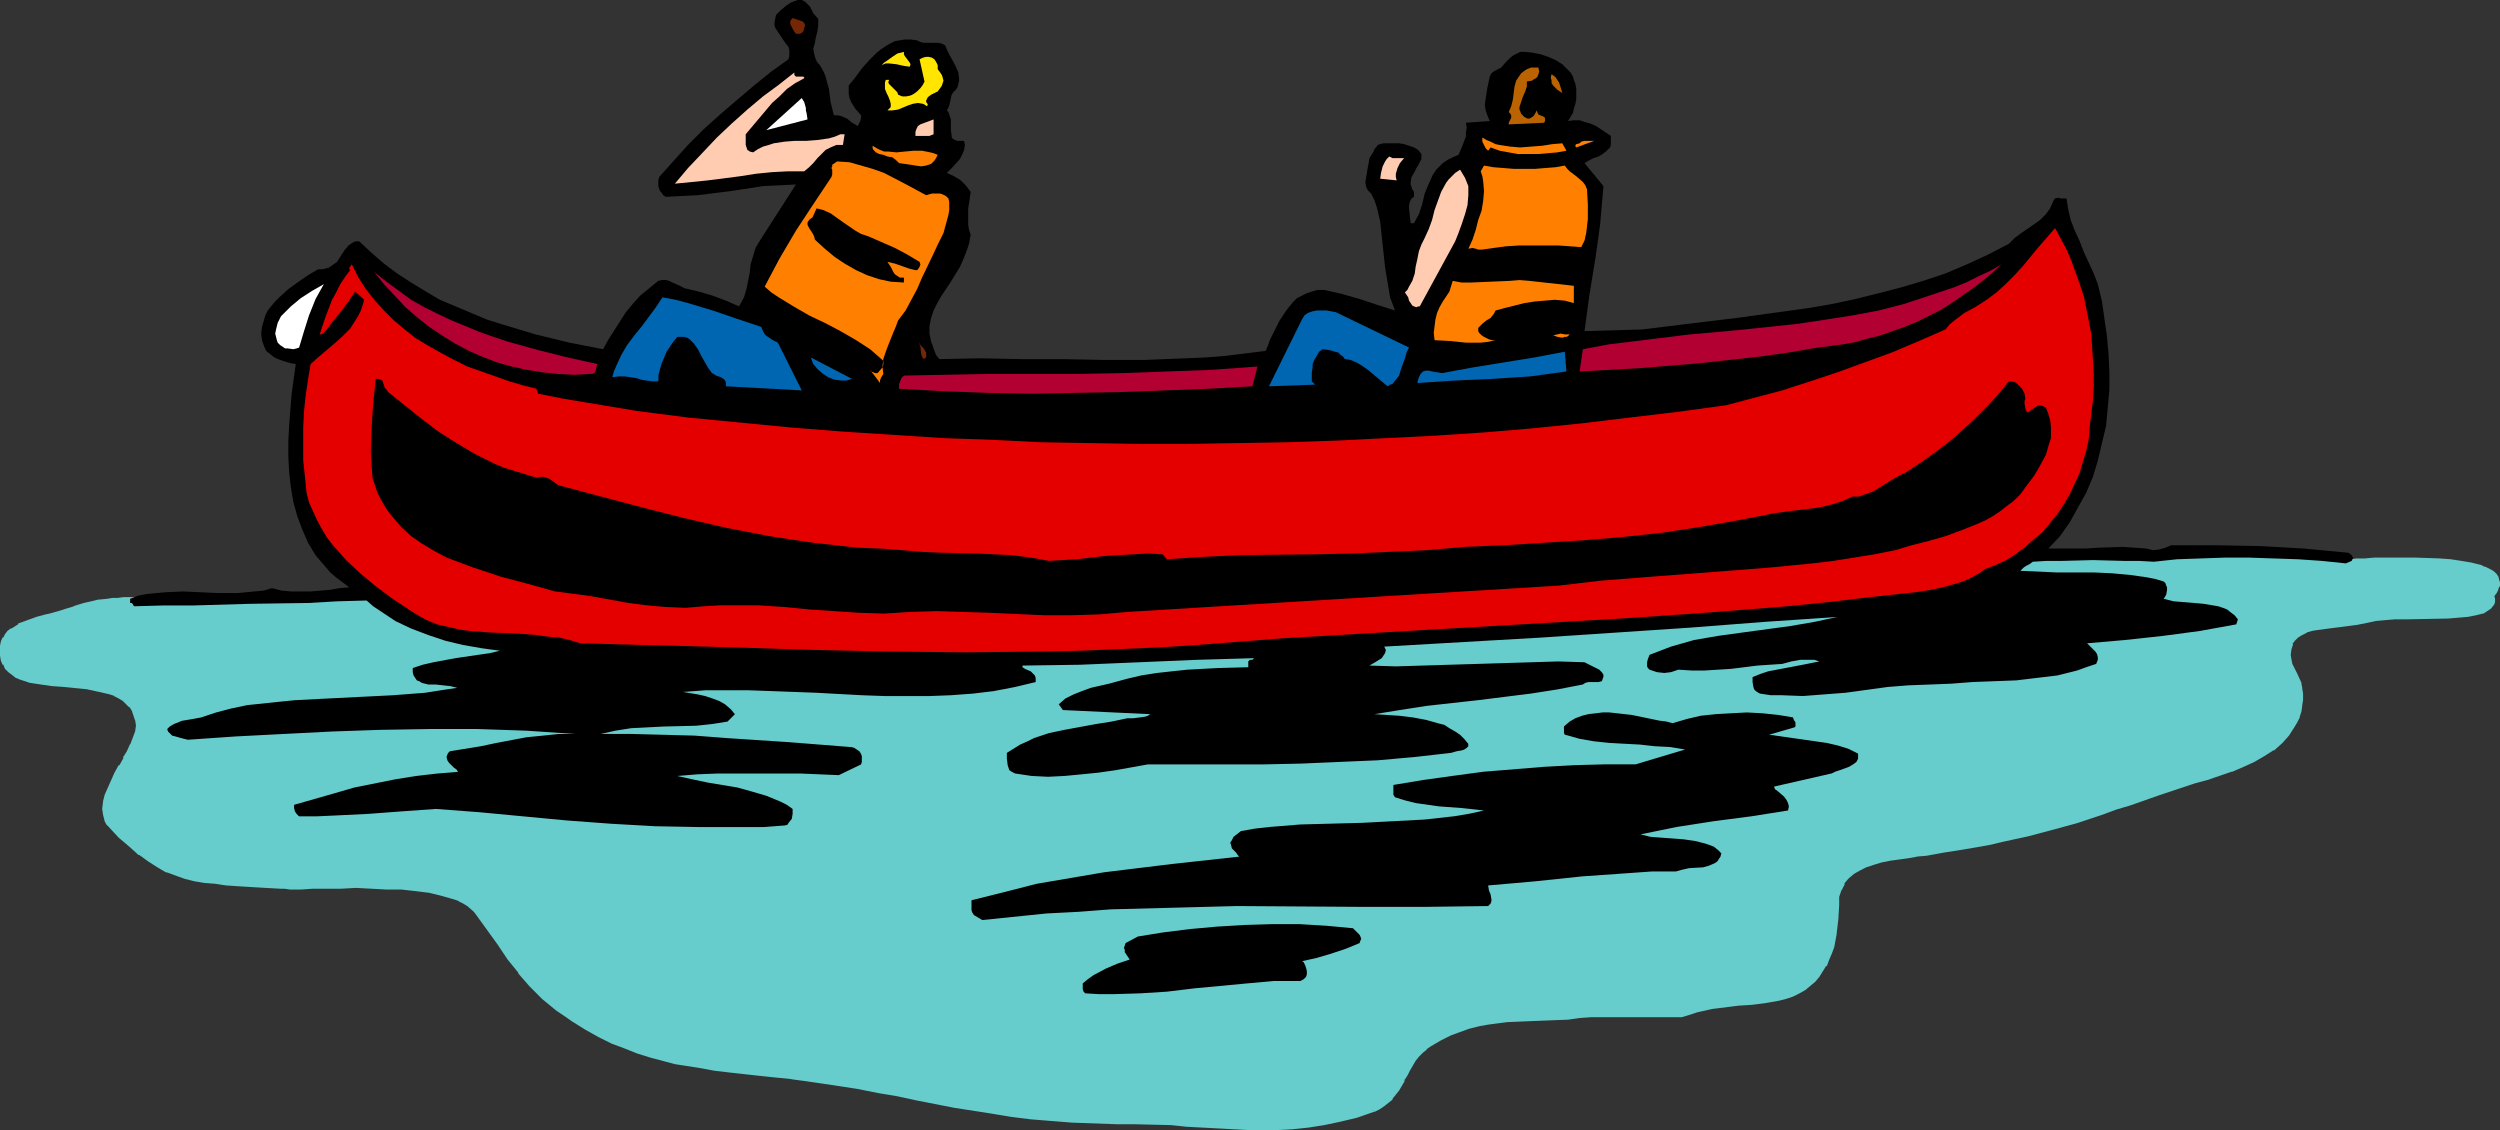
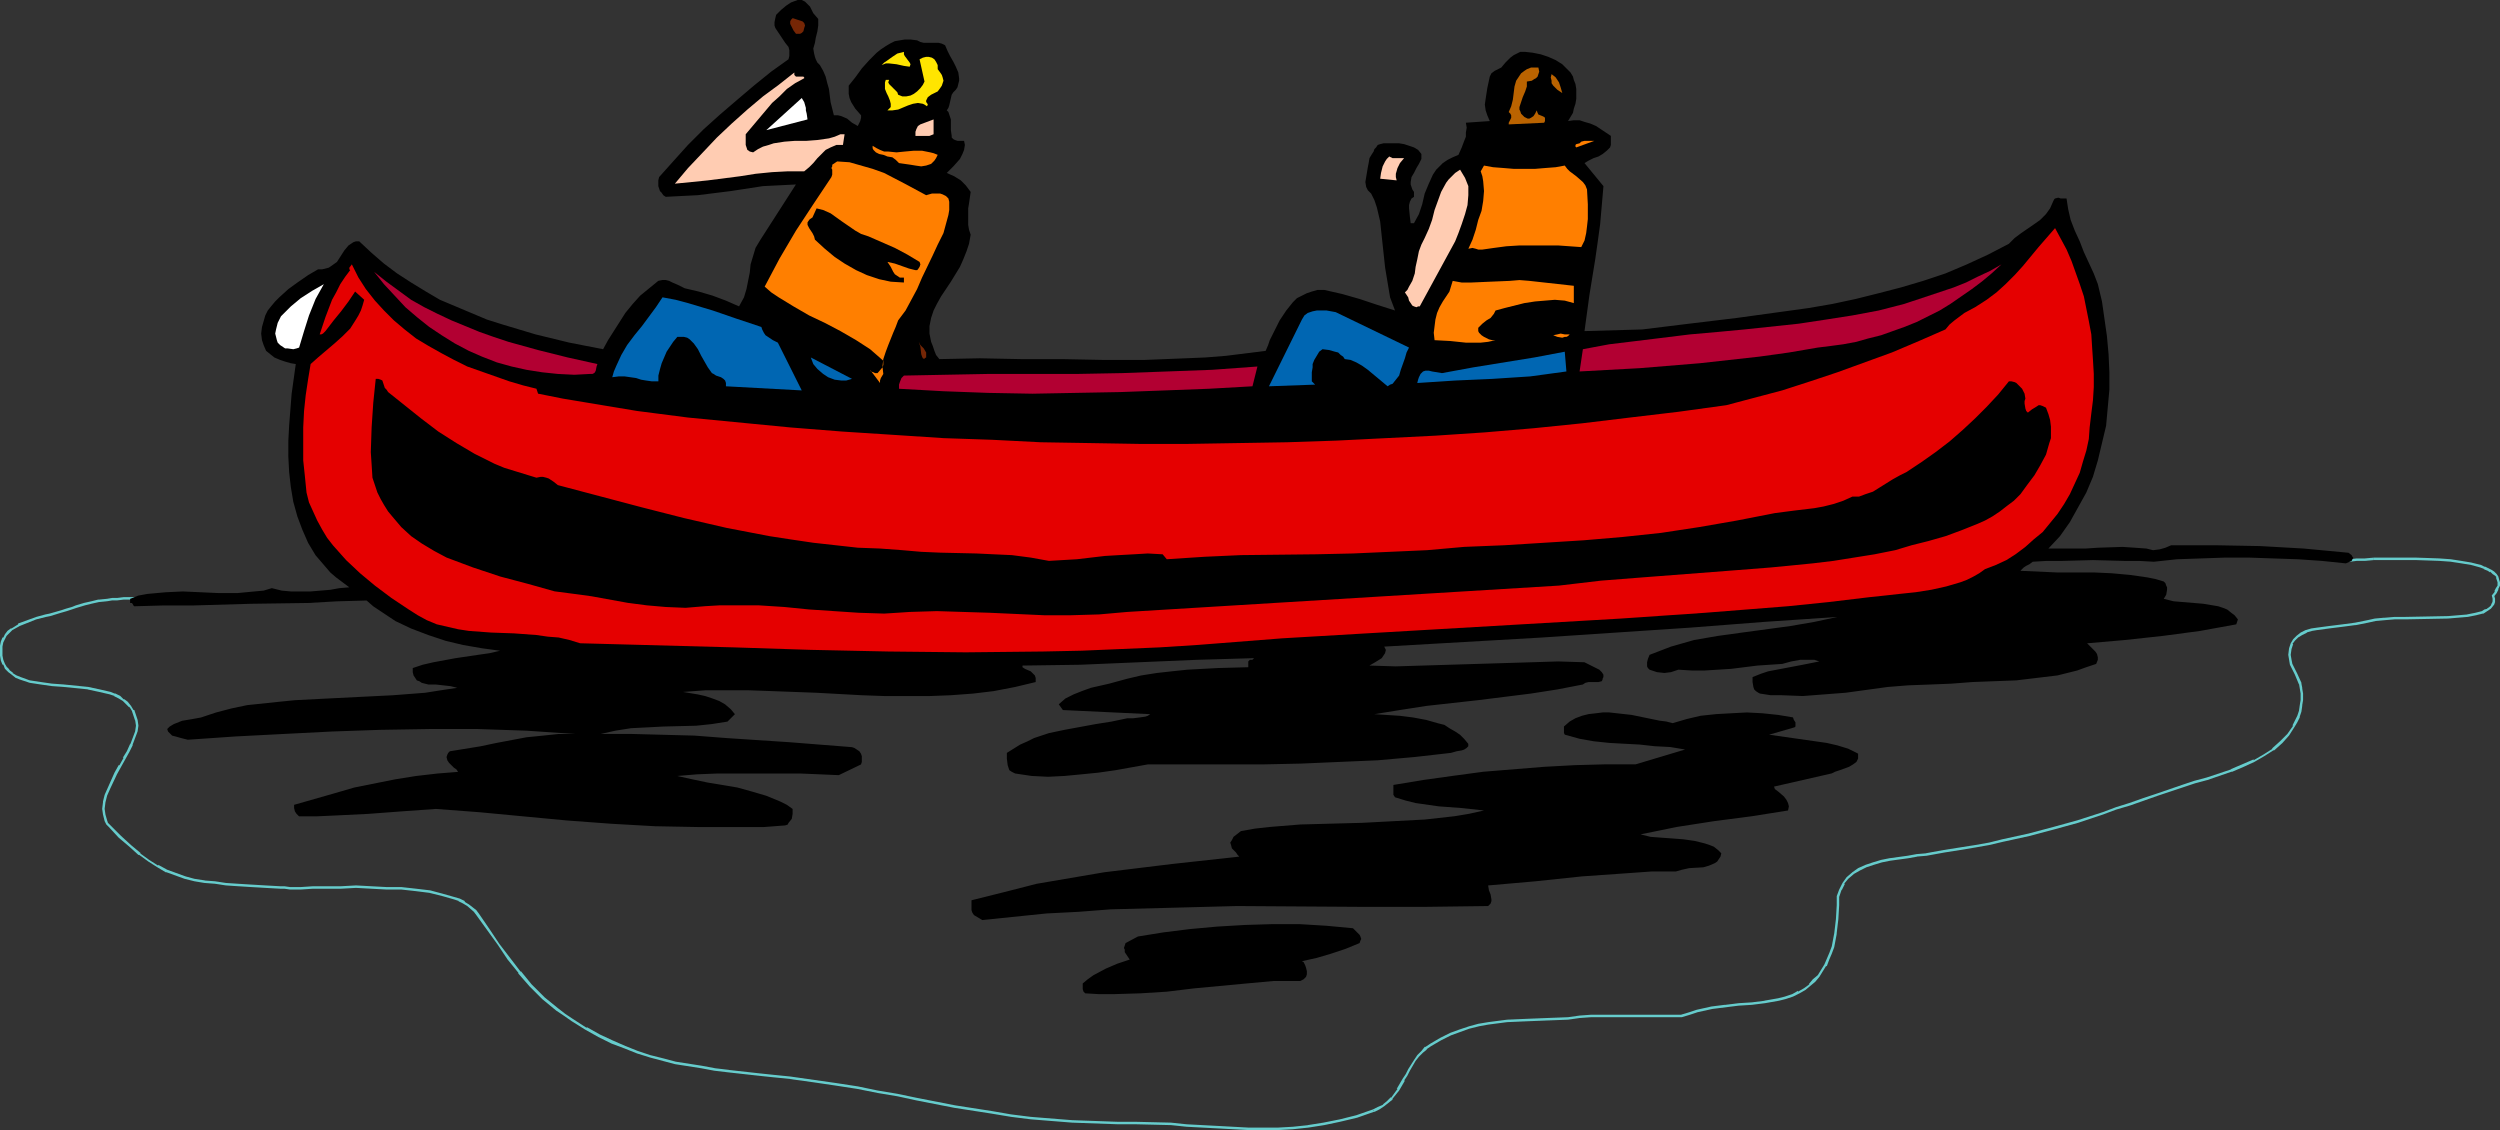
<svg xmlns="http://www.w3.org/2000/svg" xmlns:ns1="http://sodipodi.sourceforge.net/DTD/sodipodi-0.dtd" xmlns:ns2="http://www.inkscape.org/namespaces/inkscape" version="1.0" width="129.724mm" height="58.637mm" id="svg37" ns1:docname="Canoeing 14.wmf">
  <rect width="100%" height="100%" fill="#333333" stroke="none" />
  <ns1:namedview id="namedview37" pagecolor="#ffffff" bordercolor="#000000" borderopacity="0.25" ns2:showpageshadow="2" ns2:pageopacity="0.0" ns2:pagecheckerboard="0" ns2:deskcolor="#d1d1d1" ns2:document-units="mm" />
  <defs id="defs1">
    <pattern id="WMFhbasepattern" patternUnits="userSpaceOnUse" width="6" height="6" x="0" y="0" />
  </defs>
-   <path style="fill:#66cccc;fill-opacity:1;fill-rule:evenodd;stroke:none" d="m 465.569,109.68 h -1.778 l -1.616,0.162 h -1.293 -1.131 l -1.131,-0.162 h -0.97 l -1.778,-0.162 -1.939,-0.485 -1.131,-0.162 -1.293,-0.162 -1.293,-0.162 -1.616,-0.162 -1.939,-0.162 -2.101,-0.162 v -0.162 l -93.889,2.261 -1.293,-0.485 -1.131,-0.323 -2.424,-0.646 -2.262,-0.323 -2.262,-0.162 -2.262,-0.162 -2.424,-0.162 -2.424,-0.162 -1.454,-0.162 -1.293,-0.162 h -21.008 l -3.394,0.485 -3.232,0.323 -3.07,0.485 -2.909,0.162 -5.656,0.485 -10.989,0.646 -5.656,0.485 -2.909,0.323 -3.07,0.485 -3.232,0.323 -3.394,0.646 h -23.432 l -49.126,4.038 h -21.008 l -4.848,1.615 h -61.246 l -11.312,-1.777 -22.139,1.131 -5.171,-0.323 -5.494,-0.162 H 53.49 47.834 l -11.312,0.485 -5.656,0.162 h -5.333 -1.293 -1.293 l -0.97,0.162 h -0.97 l -1.616,0.162 -1.454,0.323 -1.454,0.485 -1.454,0.485 -0.97,0.162 -0.97,0.485 -1.131,0.162 -1.293,0.485 -0.808,0.162 -0.97,0.162 -1.778,0.485 -1.778,0.646 -1.616,0.808 -1.454,0.808 -0.485,0.485 -0.646,0.646 -0.323,0.646 -0.323,0.646 -0.323,0.808 v 0.969 0.969 l 0.323,0.969 0.323,0.808 0.485,0.646 0.485,0.646 0.646,0.485 0.646,0.485 0.97,0.323 1.778,0.646 2.101,0.485 2.262,0.162 2.262,0.323 4.848,0.485 2.101,0.323 2.101,0.646 0.97,0.323 0.97,0.485 0.808,0.485 0.646,0.485 0.646,0.808 0.485,0.808 0.485,0.808 0.323,0.969 v 1.131 l -0.162,1.131 -0.323,1.292 -0.485,1.292 -0.808,1.292 -0.646,1.454 -0.808,1.454 -0.808,1.454 -1.454,2.746 -0.485,1.454 -0.485,1.454 v 1.292 1.131 l 0.323,1.131 0.323,0.646 0.485,0.485 2.101,2.1 1.939,1.777 1.778,1.615 1.778,1.292 1.778,1.131 1.778,0.969 1.778,0.646 1.939,0.485 1.778,0.485 1.939,0.323 2.101,0.323 2.101,0.162 2.424,0.162 2.586,0.162 2.747,0.323 2.909,0.162 h 0.808 1.131 2.101 2.424 l 2.586,-0.162 h 2.909 2.909 l 5.979,0.162 2.909,0.162 2.909,0.323 2.747,0.323 2.424,0.485 2.262,0.808 0.97,0.323 0.97,0.485 0.808,0.485 1.454,1.131 0.485,0.646 2.101,3.069 1.939,2.746 2.101,2.908 2.101,2.746 2.101,2.584 2.424,2.423 2.747,2.1 1.454,1.131 1.454,0.969 2.747,1.777 2.586,1.292 2.586,1.292 2.424,1.131 2.586,0.969 2.424,0.646 2.424,0.808 2.586,0.485 5.01,0.969 2.747,0.323 2.586,0.323 2.909,0.323 2.909,0.323 3.07,0.323 3.232,0.323 4.525,0.646 4.363,0.646 4.202,0.808 4.04,0.646 3.878,0.808 3.878,0.646 7.272,1.454 7.272,1.292 3.878,0.485 3.878,0.485 4.04,0.485 4.04,0.323 4.525,0.162 h 4.525 3.555 l 3.394,0.162 3.394,0.162 3.07,0.162 6.141,0.485 5.979,0.323 h 2.909 l 2.909,-0.162 2.909,-0.162 3.07,-0.323 3.07,-0.323 3.07,-0.808 3.232,-0.808 3.394,-1.131 0.97,-0.323 0.97,-0.646 0.808,-0.646 0.808,-0.808 1.293,-1.615 0.97,-1.938 0.646,-0.969 0.485,-0.969 1.131,-1.938 0.646,-0.808 0.808,-0.808 0.808,-0.646 0.808,-0.808 1.939,-0.969 1.939,-0.969 1.939,-0.808 1.778,-0.485 1.778,-0.646 1.939,-0.162 3.717,-0.485 3.717,-0.323 h 4.04 l 4.202,-0.323 2.262,-0.162 2.262,-0.323 h 17.776 l 1.454,-0.485 1.454,-0.485 1.616,-0.323 1.293,-0.162 2.747,-0.485 2.586,-0.162 2.586,-0.162 2.586,-0.323 2.586,-0.485 1.454,-0.485 1.293,-0.485 1.293,-0.485 1.131,-0.646 0.97,-0.808 0.97,-0.808 0.808,-0.969 1.293,-2.1 0.646,-1.131 0.323,-1.292 0.485,-1.292 0.485,-2.584 0.323,-2.746 0.162,-2.746 0.162,-1.615 0.323,-1.454 0.646,-1.292 0.808,-0.969 1.131,-0.969 1.131,-0.646 1.293,-0.646 1.454,-0.485 1.616,-0.485 1.778,-0.323 3.394,-0.646 1.778,-0.162 1.939,-0.323 3.555,-0.485 3.07,-0.485 2.909,-0.646 2.747,-0.485 2.747,-0.485 5.01,-1.292 4.848,-1.292 4.848,-1.292 4.848,-1.615 2.586,-0.808 2.586,-0.969 2.747,-0.969 2.909,-0.969 4.848,-1.615 2.424,-0.646 2.424,-0.808 4.686,-1.615 2.262,-0.969 2.101,-0.808 1.939,-1.131 1.778,-1.131 1.616,-1.454 1.454,-1.454 1.131,-1.615 0.485,-0.969 0.323,-0.969 0.323,-1.131 0.162,-1.131 0.162,-0.969 v -1.292 -0.969 l -0.323,-0.969 -0.808,-1.938 -0.808,-1.777 -0.323,-0.969 v -0.969 -1.131 l 0.323,-0.969 0.485,-0.808 0.646,-0.646 0.808,-0.646 0.97,-0.323 0.97,-0.323 1.131,-0.323 2.424,-0.323 2.586,-0.162 2.424,-0.323 2.424,-0.485 1.616,-0.323 1.778,-0.323 1.939,-0.162 h 2.101 4.202 l 4.202,-0.162 h 1.939 l 1.939,-0.323 1.454,-0.162 1.454,-0.485 0.485,-0.162 0.485,-0.323 0.485,-0.323 0.323,-0.323 0.162,-0.485 0.162,-0.485 v -0.485 -0.646 l 0.485,-0.646 0.323,-0.646 0.162,-0.646 v -0.646 -0.485 l -0.162,-0.485 -0.323,-0.485 -0.485,-0.485 -0.485,-0.323 -0.646,-0.323 -0.646,-0.323 -0.808,-0.323 -1.778,-0.323 -1.939,-0.485 -2.101,-0.162 -2.262,-0.162 -4.686,-0.162 z" id="path1" />
  <path style="fill:#66cccc;fill-opacity:1;fill-rule:evenodd;stroke:none" d="m 465.569,109.357 -1.778,0.162 h -1.616 l -1.293,0.162 -1.131,-0.162 h -1.131 -0.97 0.162 l -1.939,-0.323 -1.939,-0.323 -1.131,-0.162 -1.131,-0.323 -1.454,-0.162 v 0 l -1.616,-0.162 -1.939,-0.162 -2.101,-0.162 0.323,0.323 -0.162,-0.323 -94.051,2.261 h 0.162 l -1.293,-0.485 -1.293,-0.323 -2.262,-0.646 -2.262,-0.323 h -0.162 l -2.262,-0.323 h -2.262 l -2.424,-0.162 -2.424,-0.162 v 0 l -1.293,-0.162 -1.454,-0.323 h -21.008 l -3.394,0.485 v 0 l -3.232,0.485 -3.07,0.323 -2.909,0.323 -5.656,0.323 -10.989,0.808 -5.656,0.323 -2.909,0.323 v 0 l -3.07,0.485 -3.394,0.485 -3.394,0.485 h 0.162 -23.432 l -49.126,4.038 h -21.008 l -4.848,1.615 v 0 h -61.246 0.162 l -11.474,-1.777 -22.139,1.131 -5.171,-0.323 -5.494,-0.162 -11.312,0.162 -11.312,0.323 -5.656,0.162 h -5.333 -1.293 l -1.293,0.162 h -0.97 l -0.97,0.162 -1.616,0.162 h -0.162 l -1.293,0.323 -1.454,0.323 -1.616,0.485 -0.808,0.323 -1.131,0.323 -0.97,0.323 -2.262,0.646 -0.808,0.162 -1.778,0.485 -1.778,0.646 v 0 l -1.778,0.646 v 0.162 l -1.293,0.808 H 2.101 l -0.646,0.485 -0.485,0.646 -0.323,0.646 H 0.485 L 0.162,125.833 0,126.64 v 0 0.969 0.969 0 l 0.162,0.969 0.323,0.808 h 0.162 l 0.323,0.808 0.646,0.646 0.646,0.485 v 0 l 0.808,0.646 0.808,0.323 v 0 l 1.939,0.646 2.101,0.323 2.262,0.323 v 0 l 2.262,0.162 4.848,0.485 h -0.162 l 2.262,0.485 2.101,0.485 0.97,0.323 h -0.162 l 0.97,0.485 v 0 l 0.808,0.485 v 0 l 0.646,0.646 0.646,0.646 v -0.162 l 0.485,0.808 v 0 l 0.323,0.969 v 0 l 0.323,0.969 v -0.162 l 0.162,1.131 -0.162,1.131 v 0 l -0.485,1.292 -0.485,1.292 v -0.162 l -0.646,1.454 -0.808,1.292 h 0.162 l -0.808,1.454 h -0.162 l -0.808,1.454 -1.293,2.908 v 0 l -0.646,1.454 -0.323,1.292 v 0.162 l -0.162,1.292 0.162,1.131 0.323,1.292 0.323,0.646 0.485,0.485 1.939,2.1 2.101,1.777 1.778,1.615 h 0.162 l 1.778,1.292 1.778,1.131 v 0 l 1.616,0.969 h 0.162 l 1.778,0.646 1.778,0.646 1.939,0.485 1.939,0.323 v 0 l 2.101,0.162 2.101,0.323 2.424,0.162 2.586,0.162 2.747,0.162 2.909,0.162 h 0.808 l 1.131,0.162 h 2.101 l 2.424,-0.162 h 2.586 2.909 l 2.909,-0.162 5.979,0.323 h 2.909 l 2.909,0.323 v 0 l 2.586,0.323 2.586,0.646 2.262,0.646 0.97,0.323 h -0.162 l 0.97,0.485 v 0 l 0.808,0.485 v 0 l 1.293,1.131 v 0 l 0.485,0.646 2.101,2.908 2.101,2.908 1.939,2.908 2.101,2.584 v 0.162 l 2.262,2.584 2.424,2.423 2.747,2.261 v 0 l 1.454,0.969 1.616,1.131 2.586,1.615 v 0 l 2.586,1.454 2.586,1.292 2.586,0.969 v 0 l 2.424,0.969 2.586,0.808 2.424,0.646 2.424,0.646 5.171,0.808 2.586,0.485 2.747,0.323 v 0 l 2.909,0.323 2.909,0.323 3.07,0.323 3.232,0.323 h -0.162 l 4.686,0.646 4.363,0.646 4.202,0.646 4.04,0.808 3.878,0.646 3.717,0.808 7.434,1.454 7.272,1.131 3.878,0.646 3.878,0.485 v 0 l 4.04,0.323 4.04,0.323 4.525,0.162 4.525,0.162 h 3.555 l 6.787,0.162 3.07,0.323 6.141,0.323 5.979,0.323 h 2.909 2.909 l 2.909,-0.162 3.07,-0.323 v 0 l 3.07,-0.485 3.07,-0.646 3.394,-0.808 3.232,-1.131 h 0.162 l -0.323,-0.485 v 0 l -3.232,1.131 -3.232,0.808 -3.232,0.646 -3.07,0.485 h 0.162 l -3.07,0.323 -2.909,0.162 h -2.909 -2.909 l -5.979,-0.323 -6.141,-0.323 -3.07,-0.323 -6.787,-0.162 h -3.555 l -4.525,-0.162 -4.525,-0.162 -4.04,-0.323 -4.04,-0.323 v 0 l -3.878,-0.485 -3.717,-0.646 -7.272,-1.131 -7.434,-1.454 -3.878,-0.808 -3.878,-0.646 -3.878,-0.808 -4.202,-0.646 -4.525,-0.646 -4.525,-0.646 v 0 l -3.232,-0.323 -3.07,-0.323 -2.909,-0.323 -2.909,-0.323 h 0.162 l -2.747,-0.323 -2.586,-0.485 -5.171,-0.808 -2.424,-0.646 -2.586,-0.646 -2.424,-0.808 -2.424,-0.969 v 0 l -2.586,-1.131 -2.424,-1.131 -2.586,-1.454 v 0.162 l -2.747,-1.777 -1.454,-0.969 -1.454,-1.131 v 0 l -2.586,-2.1 -2.586,-2.584 -2.101,-2.584 v 0.162 l -2.101,-2.746 -2.101,-2.746 -1.939,-2.908 -2.101,-3.069 -0.485,-0.646 -1.454,-1.131 v 0 l -0.808,-0.485 v -0.162 l -0.97,-0.485 v 0 l -1.131,-0.323 -2.262,-0.646 -2.424,-0.646 -2.747,-0.323 v 0 l -2.909,-0.323 h -2.909 l -5.979,-0.323 -2.909,0.162 h -2.909 -2.586 l -2.424,0.162 h -2.101 l -1.131,-0.162 h -0.808 l -2.909,-0.162 -2.747,-0.162 -2.586,-0.162 -2.424,-0.162 -2.101,-0.323 -2.101,-0.162 h 0.162 l -2.101,-0.323 -1.778,-0.485 -1.778,-0.646 -1.778,-0.646 v 0 l -1.778,-0.969 v 0.162 l -1.778,-1.131 -1.778,-1.292 h 0.162 l -1.939,-1.615 -1.939,-1.777 -2.101,-2.1 -0.485,-0.485 v 0 l -0.162,-0.485 v 0 l -0.323,-1.131 v 0 l -0.162,-1.131 0.162,-1.292 v 0 l 0.323,-1.292 0.646,-1.454 v 0 l 1.293,-2.746 0.808,-1.454 v 0 l 0.808,-1.454 v 0 l 0.808,-1.454 0.646,-1.292 v -0.162 l 0.485,-1.292 0.485,-1.292 0.162,-1.131 -0.162,-1.131 -0.323,-0.969 v 0 l -0.323,-0.969 h -0.162 l -0.485,-0.808 -0.646,-0.808 -0.646,-0.485 h -0.162 l -0.646,-0.646 v 0 l -0.97,-0.485 h -0.162 l -0.808,-0.323 -2.101,-0.485 -2.262,-0.485 v 0 l -4.848,-0.485 -2.262,-0.162 v 0 l -2.262,-0.323 -2.101,-0.323 -1.778,-0.646 v 0 l -0.808,-0.323 v 0 l -0.808,-0.485 h 0.162 l -0.646,-0.485 -0.485,-0.646 v 0.162 l -0.485,-0.808 v 0 L 0.646,129.386 v 0 l -0.162,-0.808 v 0 -0.969 -0.969 0.162 l 0.162,-0.808 v 0 l 0.323,-0.646 v 0 L 1.293,124.702 v 0 l 0.646,-0.646 0.485,-0.485 v 0 l 1.454,-0.808 v 0 l 1.616,-0.646 v 0 l 1.616,-0.646 1.939,-0.485 0.808,-0.162 2.101,-0.646 1.131,-0.323 0.97,-0.323 0.97,-0.323 1.616,-0.485 1.293,-0.323 1.454,-0.323 v 0 l 1.616,-0.162 0.97,-0.162 h 0.97 l 1.293,-0.162 h 1.293 5.333 l 5.656,-0.162 11.312,-0.323 11.312,-0.162 5.494,0.162 5.171,0.323 22.139,-1.131 v 0 l 11.312,1.777 v 0 h 61.408 l 4.848,-1.615 h -0.162 21.008 l 49.126,-4.038 h 23.432 v 0 l 3.394,-0.485 3.232,-0.485 3.07,-0.485 v 0 l 2.909,-0.323 5.656,-0.323 10.989,-0.808 5.656,-0.323 2.909,-0.323 3.07,-0.323 3.232,-0.323 h 0.162 l 3.232,-0.646 v 0 h 21.008 -0.162 l 1.454,0.323 1.293,0.162 h 0.162 l 2.424,0.162 2.424,0.162 h 2.262 l 2.262,0.323 v 0 l 2.262,0.323 2.262,0.646 1.293,0.323 1.293,0.485 93.889,-2.261 -0.162,-0.323 v 0.323 l 2.262,0.162 1.939,0.162 1.616,0.162 h -0.162 l 1.454,0.162 1.131,0.323 1.131,0.162 1.939,0.323 1.939,0.323 v 0 h 0.97 1.131 l 1.131,0.162 1.293,-0.162 h 1.616 l 1.778,-0.162 z" id="path2" />
  <path style="fill:#66cccc;fill-opacity:1;fill-rule:evenodd;stroke:none" d="m 269.548,218.067 0.97,-0.485 v 0 l 0.97,-0.646 0.808,-0.646 0.808,-0.646 v -0.162 l 1.293,-1.615 v 0 l 1.131,-1.938 h -0.162 l 0.646,-0.969 0.485,-0.969 1.131,-1.938 0.646,-0.808 v 0 l 0.808,-0.808 0.808,-0.646 h -0.162 l 0.97,-0.646 1.939,-1.131 v 0 l 1.939,-0.969 v 0 l 1.778,-0.646 1.778,-0.646 1.939,-0.485 1.778,-0.323 3.717,-0.485 v 0 l 3.717,-0.162 4.04,-0.162 4.202,-0.162 2.262,-0.323 2.262,-0.162 h 17.776 l 1.616,-0.485 1.454,-0.485 1.454,-0.323 1.454,-0.323 2.586,-0.323 v 0 l 2.586,-0.323 2.586,-0.162 2.586,-0.323 v 0 l 2.747,-0.485 1.293,-0.323 1.454,-0.485 v 0 l 1.293,-0.646 v 0 l 1.131,-0.646 0.97,-0.808 v 0 l 0.97,-0.808 0.808,-0.969 1.293,-2.1 h 0.162 l 0.485,-1.292 v 0 l 0.485,-1.131 0.485,-1.292 0.485,-2.584 v -0.162 l 0.323,-2.746 0.162,-2.746 v -1.615 0 l 0.485,-1.454 v 0.162 l 0.646,-1.292 h -0.162 l 0.808,-0.969 v 0 l 1.131,-0.969 v 0 l 1.131,-0.646 v 0 l 1.293,-0.646 v 0 l 1.454,-0.485 1.616,-0.485 1.616,-0.323 3.555,-0.485 1.778,-0.323 h -0.162 l 1.939,-0.162 v 0 l 3.555,-0.646 3.07,-0.485 2.909,-0.485 2.747,-0.485 2.747,-0.646 5.171,-1.131 4.848,-1.292 4.686,-1.292 4.848,-1.615 2.586,-0.969 2.747,-0.808 2.747,-0.969 2.747,-0.969 4.848,-1.615 2.424,-0.808 2.424,-0.646 4.686,-1.615 h 0.162 l 2.262,-0.969 2.101,-0.969 v 0 l 1.939,-1.131 1.778,-1.131 h 0.162 l 1.616,-1.454 1.293,-1.454 v 0 l 1.131,-1.777 v 0 l 0.485,-0.808 0.485,-0.969 v -0.162 l 0.323,-0.969 0.162,-1.131 v -0.162 l 0.162,-0.969 v -1.292 l -0.162,-0.969 v -0.162 l -0.162,-0.808 v -0.162 l -0.808,-1.777 -0.97,-1.938 v 0 l -0.162,-0.808 v 0 l -0.162,-0.969 0.162,-1.131 v 0 l 0.323,-0.969 h -0.162 l 0.485,-0.646 v 0 l 0.646,-0.646 v 0 l 0.808,-0.485 v 0 l 0.97,-0.485 h -0.162 l 1.131,-0.323 0.97,-0.162 2.424,-0.323 v 0 l 2.586,-0.323 2.424,-0.323 h 0.162 l 2.424,-0.485 1.454,-0.323 1.778,-0.162 v 0 l 1.939,-0.162 h 2.101 l 8.403,-0.162 1.939,-0.162 1.939,-0.162 v 0 l 1.616,-0.323 1.293,-0.323 h 0.162 l 0.485,-0.323 0.485,-0.323 0.485,-0.323 0.646,-0.808 0.162,-0.485 v -0.646 l -0.162,-0.646 v 0.162 l 0.485,-0.646 v 0 l 0.323,-0.646 v -0.162 l 0.323,-0.646 v -0.646 l -0.162,-0.485 -0.162,-0.646 -0.323,-0.485 v 0 l -0.485,-0.485 v 0 l -0.485,-0.323 -0.646,-0.323 -0.646,-0.323 h -0.162 l -0.646,-0.323 -1.939,-0.485 -1.939,-0.323 v 0 l -2.101,-0.323 -2.262,-0.162 -4.686,-0.162 h -8.08 v 0.485 h 8.08 l 4.686,0.162 2.262,0.162 2.101,0.323 v 0 l 1.939,0.323 1.778,0.485 0.808,0.323 h -0.162 l 0.808,0.323 0.485,0.323 v -0.162 l 0.485,0.485 v 0 l 0.485,0.323 v 0 l 0.323,0.323 h -0.162 l 0.162,0.485 v 0 l 0.162,0.485 v 0.646 0 l -0.323,0.485 v 0 l -0.323,0.646 h 0.162 l -0.646,0.808 0.162,0.646 v 0.485 0 l -0.162,0.485 v -0.162 l -0.162,0.485 v 0 l -0.323,0.323 -0.485,0.323 h 0.162 l -0.646,0.162 -0.485,0.323 v 0 l -1.293,0.323 -1.616,0.323 h 0.162 l -1.939,0.162 -1.939,0.162 -8.403,0.162 h -2.101 l -1.939,0.162 h -0.162 l -1.778,0.162 -1.454,0.323 -2.424,0.485 v 0 l -2.424,0.323 -2.586,0.323 v 0 l -2.424,0.323 -1.131,0.162 -1.131,0.323 v 0 l -0.97,0.485 v 0 l -0.808,0.646 -0.646,0.646 v 0 l -0.485,0.808 -0.323,0.969 -0.162,1.292 0.162,0.969 v 0 l 0.162,0.969 v 0 l 0.97,1.938 0.808,1.938 v -0.162 l 0.162,0.969 v 0 l 0.162,0.969 v 1.292 l -0.162,0.969 v 0 l -0.162,1.131 -0.323,0.969 v 0 l -0.485,0.969 -0.485,0.969 h 0.162 l -1.131,1.615 v 0 l -1.454,1.454 -1.616,1.454 h 0.162 l -1.778,1.131 -1.939,1.131 v -0.162 l -2.262,0.969 -2.262,0.969 h 0.162 l -4.848,1.615 -2.424,0.646 -2.424,0.808 -4.686,1.615 -2.909,0.969 -2.747,0.969 -2.586,0.808 -2.586,0.969 -5.01,1.615 -4.686,1.292 -4.848,1.292 -5.171,1.131 -2.586,0.646 -2.747,0.485 -3.07,0.485 -3.07,0.485 -3.555,0.646 h 0.162 l -1.939,0.162 v 0 l -1.778,0.323 -3.555,0.485 -1.616,0.323 -1.616,0.485 -1.454,0.485 v 0 l -1.454,0.646 v 0 l -1.131,0.808 v 0 l -1.131,0.969 -0.808,1.131 v 0 l -0.646,1.292 -0.485,1.292 v 1.777 l -0.162,2.746 -0.323,2.746 v 0 l -0.485,2.584 -0.485,1.292 -0.485,1.131 v 0 l -0.485,1.131 v 0 l -1.293,2.1 v 0 l -0.97,0.808 -0.808,0.969 h 0.162 l -1.131,0.808 -1.131,0.646 v -0.162 l -1.131,0.646 v 0 l -1.454,0.485 -1.293,0.323 -2.747,0.485 h 0.162 l -2.586,0.323 -2.586,0.162 -2.586,0.323 h -0.162 l -2.586,0.323 -1.454,0.323 -1.454,0.323 -1.454,0.485 -1.616,0.485 h 0.162 -17.776 l -2.262,0.162 -2.262,0.323 -4.202,0.162 -4.04,0.162 -3.717,0.162 v 0 l -3.717,0.485 -1.939,0.323 -1.778,0.485 -1.939,0.646 -1.778,0.646 v 0 l -1.939,0.969 v 0 l -1.939,1.131 -0.97,0.646 h -0.162 l -0.646,0.808 -0.808,0.808 v 0 l -0.646,0.969 -1.131,1.777 -0.485,0.969 -0.646,0.969 v 0 l -1.131,1.938 h 0.162 l -1.293,1.777 v -0.162 l -0.808,0.808 -0.808,0.646 h 0.162 l -1.131,0.485 v 0 l -0.97,0.485 z" id="path3" />
  <path style="fill:#000000;fill-opacity:1;fill-rule:evenodd;stroke:none" d="m 160.469,3.715 v 1.292 l -0.162,1.131 -0.323,1.292 -0.162,0.969 -0.323,1.131 0.162,0.969 0.162,0.646 0.162,0.485 0.323,0.646 0.485,0.485 0.646,1.131 0.485,1.131 0.323,1.292 0.323,1.131 0.323,2.584 0.323,1.292 0.323,1.292 h 0.808 l 0.646,0.162 1.131,0.485 0.97,0.808 1.131,0.646 0.485,-0.969 0.162,-0.646 v -0.485 l -1.131,-1.292 -0.808,-1.292 -0.323,-0.808 -0.162,-0.808 v -0.808 -0.808 l 1.293,-1.615 1.293,-1.777 1.454,-1.615 1.454,-1.454 0.808,-0.646 0.97,-0.646 0.808,-0.485 0.97,-0.485 0.97,-0.162 0.97,-0.162 h 1.131 l 1.293,0.162 0.646,0.323 0.646,0.162 h 2.909 l 0.646,0.162 0.646,0.323 0.485,1.131 0.485,0.969 0.646,1.131 0.485,0.969 0.485,1.131 0.162,1.131 v 0.485 l -0.162,0.646 -0.162,0.646 -0.323,0.485 -0.485,0.485 -0.323,0.485 -0.485,2.1 -0.162,0.485 -0.323,0.485 0.323,0.323 0.162,0.485 0.323,0.969 v 1.131 0.969 l 0.162,1.131 v 0.323 l 0.323,0.323 0.323,0.162 0.485,0.162 h 0.485 0.808 l 0.162,0.808 -0.162,0.969 -0.323,0.808 -0.485,0.969 -1.293,1.454 -0.646,0.646 -0.646,0.646 1.454,0.646 1.293,0.808 0.485,0.485 0.485,0.485 0.485,0.646 0.485,0.646 -0.323,2.261 -0.162,0.969 v 2.261 0.969 l 0.162,0.969 0.323,0.969 -0.323,1.777 -0.485,1.454 -0.646,1.615 -0.646,1.454 -1.778,2.908 -1.939,2.908 -0.808,1.454 -0.646,1.292 -0.485,1.454 -0.323,1.615 v 1.454 l 0.323,1.615 0.323,0.808 0.323,0.969 0.323,0.808 0.646,0.808 7.918,-0.162 8.08,0.162 h 8.08 l 8.08,0.162 h 8.08 l 8.08,-0.323 3.878,-0.162 4.04,-0.323 3.878,-0.485 3.878,-0.485 0.485,-1.131 0.323,-0.969 0.97,-1.938 0.97,-1.938 1.293,-1.938 0.646,-0.808 0.646,-0.808 0.808,-0.808 0.97,-0.485 0.97,-0.485 0.97,-0.323 1.131,-0.323 h 1.293 l 3.555,0.808 3.394,0.969 3.394,1.131 3.555,1.131 -0.485,-1.292 -0.485,-1.292 -0.485,-2.908 -0.485,-2.908 -0.646,-5.977 -0.323,-3.069 -0.646,-2.746 -0.485,-1.454 -0.646,-1.292 -0.646,-0.646 -0.323,-0.646 -0.162,-0.969 0.162,-0.969 0.323,-1.938 0.162,-0.808 0.162,-0.969 0.485,-0.808 0.323,-0.485 0.162,-0.485 0.323,-0.323 0.323,-0.485 0.485,-0.162 0.646,-0.162 h 2.101 0.97 l 0.97,0.162 0.97,0.323 0.97,0.323 0.808,0.485 0.646,0.808 v 0.969 l -0.485,0.969 -0.485,0.808 -0.485,0.969 -0.485,0.808 -0.162,0.969 v 0.485 l 0.162,0.485 0.162,0.485 0.323,0.485 v 0.969 l -0.485,0.323 -0.323,0.646 -0.162,0.646 v 0.646 l 0.162,1.615 0.162,1.292 h 0.646 l 0.97,-1.777 0.646,-1.938 0.485,-2.1 0.808,-1.938 0.808,-1.777 0.646,-0.969 0.646,-0.646 0.646,-0.646 0.97,-0.646 0.97,-0.485 1.131,-0.485 0.646,-1.454 0.485,-1.292 0.323,-0.808 v -0.808 l 0.162,-0.969 -0.162,-0.969 4.686,-0.323 -0.485,-1.131 -0.323,-0.969 -0.162,-1.131 0.162,-1.131 0.323,-2.1 0.485,-2.261 0.323,-0.646 0.646,-0.485 0.646,-0.323 0.646,-0.323 0.808,-0.969 0.97,-0.969 0.646,-0.485 0.646,-0.323 0.646,-0.323 h 0.97 l 1.454,0.162 1.616,0.323 1.454,0.485 1.454,0.646 1.293,0.808 1.131,1.131 0.485,0.485 0.485,0.808 0.162,0.646 0.323,0.808 0.162,0.969 v 0.969 0.969 l -0.162,0.969 -0.323,0.969 -0.162,0.808 -0.97,1.615 1.131,-0.162 h 1.131 l 0.97,0.323 1.131,0.323 1.131,0.485 0.97,0.646 1.939,1.292 v 0.646 0.646 0.485 l -0.162,0.485 -0.646,0.646 -0.808,0.646 -0.808,0.485 -0.97,0.323 -0.97,0.485 -0.808,0.485 3.717,4.523 -0.323,3.715 -0.323,3.715 -0.485,3.554 -0.485,3.392 -1.131,6.946 -0.485,3.554 -0.485,3.554 11.312,-0.323 9.211,-1.131 9.373,-1.131 9.373,-1.292 4.686,-0.646 4.686,-0.808 4.525,-0.969 4.525,-1.131 4.363,-1.131 4.363,-1.292 4.363,-1.454 4.202,-1.777 4.202,-1.938 4.04,-2.1 1.131,-1.131 1.293,-0.969 2.586,-1.777 1.131,-0.808 1.131,-1.131 0.808,-1.131 0.646,-1.454 0.162,-0.323 0.162,-0.162 0.646,-0.162 0.485,0.162 h 1.131 l 0.323,2.1 0.485,2.1 0.808,2.1 0.97,2.1 0.808,2.1 0.97,2.1 0.97,2.1 0.808,2.1 0.808,3.392 0.485,3.392 0.485,3.392 0.323,3.554 0.162,3.554 v 3.392 l -0.323,3.554 -0.323,3.554 -0.808,3.392 -0.808,3.392 -0.97,3.231 -1.293,3.069 -1.616,2.908 -1.616,2.908 -1.939,2.746 -2.262,2.423 h 2.424 2.424 2.424 l 2.424,-0.162 4.848,-0.162 2.424,0.162 2.262,0.162 0.646,0.162 0.646,0.162 1.293,-0.162 1.131,-0.323 1.131,-0.485 h 8.726 l 8.726,0.162 8.565,0.485 8.565,0.808 v 0 h 0.162 l 0.646,0.485 0.162,0.323 0.162,0.162 -0.162,0.323 -0.162,0.323 -1.131,0.485 -4.686,-0.485 -4.686,-0.323 -4.848,-0.162 -4.686,-0.162 h -4.848 l -4.686,0.162 -4.686,0.162 -4.525,0.485 -2.909,-0.162 h -2.909 l -6.141,-0.162 -5.979,0.162 h -3.07 l -2.747,0.162 -0.646,0.485 -0.646,0.323 -0.485,0.323 -0.646,0.646 3.555,0.162 3.555,0.162 h 3.717 3.555 l 3.555,0.162 3.555,0.323 3.394,0.485 1.616,0.323 1.616,0.485 0.323,0.323 0.162,0.485 0.162,0.323 v 0.485 l -0.162,0.969 -0.485,0.808 1.939,0.485 1.939,0.162 1.939,0.162 1.939,0.162 1.939,0.323 0.97,0.162 0.97,0.323 0.808,0.323 0.808,0.646 0.646,0.485 0.646,0.808 -0.323,0.969 -3.555,0.646 -3.555,0.646 -7.272,0.969 -7.434,0.808 -7.434,0.646 0.323,0.323 0.485,0.485 0.808,0.808 0.323,0.485 0.162,0.646 v 0.485 l -0.323,0.808 -1.939,0.646 -1.778,0.646 -1.939,0.485 -1.939,0.485 -4.04,0.485 -4.04,0.485 -8.565,0.323 -4.202,0.323 -4.04,0.162 -4.363,0.162 -4.04,0.323 -8.242,1.131 -4.202,0.323 -4.202,0.323 -4.202,-0.162 h -2.101 l -2.101,-0.323 -0.323,-0.162 -0.485,-0.323 -0.323,-0.323 -0.162,-0.485 -0.162,-0.969 v -0.969 l 1.616,-0.646 1.454,-0.485 3.394,-0.646 3.394,-0.646 3.232,-0.646 -0.97,-0.323 h -0.808 -1.939 l -1.778,0.323 -1.778,0.485 -2.424,0.162 -2.424,0.162 -5.171,0.646 -5.171,0.323 h -2.586 l -2.586,-0.162 -1.454,0.485 -1.293,0.162 -1.454,-0.162 -1.454,-0.485 -0.323,-0.323 -0.162,-0.323 v -0.808 l 0.162,-0.646 0.323,-0.808 2.101,-0.808 2.101,-0.808 2.262,-0.646 2.262,-0.646 4.686,-0.808 4.686,-0.646 9.534,-1.292 4.686,-0.808 2.262,-0.485 2.262,-0.485 -14.382,0.969 -14.544,1.131 -14.544,0.969 -14.544,0.969 -30.866,1.777 0.323,0.646 -0.162,0.646 -0.323,0.485 -0.323,0.485 -1.293,0.808 -1.131,0.646 5.171,0.162 5.333,-0.162 10.666,-0.323 10.666,-0.323 5.171,-0.162 5.171,0.162 0.97,0.485 0.97,0.485 0.97,0.485 0.485,0.485 0.323,0.485 v 0.485 l -0.162,0.323 v 0.162 l -0.162,0.323 -0.646,0.162 h -0.485 -1.454 l -0.646,0.162 -0.485,0.323 -5.01,0.969 -5.171,0.808 -10.342,1.292 -10.181,1.131 -5.171,0.808 -5.01,0.808 5.01,0.323 2.586,0.323 2.586,0.485 2.262,0.646 1.293,0.323 0.97,0.646 1.131,0.646 0.97,0.646 0.808,0.808 0.808,0.969 v 0.485 l -0.323,0.323 -0.485,0.323 -0.485,0.162 -0.97,0.162 -1.131,0.323 -7.11,0.808 -7.272,0.646 -7.595,0.323 -7.434,0.323 -7.595,0.162 h -7.595 -14.867 l -6.302,1.131 -3.394,0.485 -3.232,0.323 -3.394,0.323 -3.232,0.162 -3.232,-0.162 -3.232,-0.485 -0.646,-0.323 -0.485,-0.323 -0.162,-0.485 -0.162,-0.485 -0.162,-1.292 v -1.131 l 1.293,-0.808 1.293,-0.808 1.454,-0.646 1.293,-0.646 2.909,-0.969 3.07,-0.646 6.141,-1.131 3.07,-0.485 3.07,-0.646 h 1.131 l 1.293,-0.162 1.131,-0.162 0.485,-0.162 0.485,-0.323 -17.13,-0.808 -0.808,-1.131 1.293,-1.131 1.616,-0.808 1.616,-0.646 1.778,-0.646 3.555,-0.808 3.555,-0.969 2.747,-0.646 3.07,-0.485 2.909,-0.323 3.07,-0.323 5.979,-0.323 5.979,-0.162 v -0.646 -0.485 l 0.323,-0.323 h 0.323 0.162 l 0.323,-0.323 -5.494,0.162 -5.656,0.162 -11.474,0.485 -11.474,0.485 -11.312,0.162 v 0.323 l 0.485,0.323 1.131,0.485 0.485,0.485 0.323,0.323 0.162,0.485 v 0.323 0.485 l -4.04,0.969 -4.202,0.808 -4.04,0.485 -4.363,0.323 -4.202,0.162 h -4.363 -4.363 l -4.525,-0.162 -8.888,-0.485 -8.726,-0.323 -4.525,-0.162 h -4.363 -4.202 l -4.363,0.323 2.909,0.485 1.454,0.323 1.454,0.485 1.293,0.485 1.131,0.646 1.131,0.969 0.808,0.969 -1.454,1.454 -3.07,0.485 -3.07,0.323 -6.464,0.162 -3.07,0.162 -3.232,0.162 -3.07,0.485 -2.909,0.646 h 6.141 l 6.141,0.162 6.141,0.162 6.302,0.485 12.282,0.808 6.141,0.485 6.141,0.485 0.485,0.162 0.485,0.323 0.485,0.323 0.323,0.485 0.162,0.485 v 0.485 0.646 l -0.162,0.485 -4.363,2.1 -3.717,-0.162 -3.878,-0.162 h -8.08 -8.08 l -4.04,0.162 -3.878,0.323 2.909,0.646 3.07,0.646 2.909,0.485 2.909,0.485 2.909,0.808 2.747,0.808 2.747,1.131 1.293,0.646 1.131,0.808 v 0.969 l -0.162,0.969 -0.646,0.808 -0.162,0.323 -0.485,0.162 -4.202,0.323 h -4.202 -8.565 l -8.565,-0.162 -8.565,-0.485 -8.726,-0.646 -8.565,-0.808 -8.565,-0.808 -8.565,-0.646 -6.787,0.485 -6.464,0.485 -6.626,0.323 -3.555,0.162 h -3.394 l -0.485,-0.485 -0.323,-0.485 -0.162,-0.646 v -0.646 l 7.918,-2.261 3.878,-1.131 4.04,-0.808 4.04,-0.808 4.04,-0.646 4.202,-0.485 4.04,-0.323 -0.323,-0.485 -0.485,-0.323 -0.485,-0.485 -0.485,-0.485 -0.323,-0.485 -0.162,-0.646 0.162,-0.485 0.162,-0.323 0.323,-0.323 5.979,-0.969 3.07,-0.646 5.979,-1.131 3.232,-0.323 3.07,-0.323 h 3.232 l -9.534,-0.646 -9.534,-0.323 h -9.534 l -9.696,0.162 -9.373,0.323 -9.534,0.485 -9.373,0.485 -9.373,0.646 -1.293,-0.323 -1.131,-0.323 -0.646,-0.162 -0.323,-0.323 -0.485,-0.485 -0.162,-0.485 0.485,-0.485 0.808,-0.485 0.808,-0.323 0.808,-0.323 1.939,-0.323 1.778,-0.323 2.909,-0.969 3.07,-0.808 3.07,-0.646 3.07,-0.323 3.07,-0.323 3.232,-0.323 6.302,-0.323 6.464,-0.323 6.464,-0.323 6.302,-0.485 3.07,-0.485 3.232,-0.485 -1.293,-0.323 -1.454,-0.162 -1.454,-0.162 h -1.454 l -1.293,-0.323 -0.485,-0.323 -0.485,-0.162 -0.323,-0.485 -0.323,-0.485 -0.162,-0.646 v -0.808 l 1.939,-0.646 2.101,-0.485 4.363,-0.808 4.363,-0.646 2.262,-0.323 2.101,-0.485 -3.555,-0.485 -3.717,-0.646 -3.394,-0.808 -3.394,-1.131 -3.394,-1.292 -3.07,-1.454 -2.909,-1.938 -1.454,-0.969 -1.293,-1.131 -5.818,0.162 -5.656,0.323 -11.312,0.162 -11.15,0.323 h -5.818 l -5.818,0.162 -0.162,-0.162 -0.162,-0.323 -0.162,-0.162 h -0.323 v -0.808 l 1.616,-0.646 1.778,-0.323 1.778,-0.162 1.778,-0.162 3.394,-0.162 3.555,0.162 3.555,0.162 h 3.555 l 3.394,-0.323 1.778,-0.162 1.616,-0.485 1.939,0.485 1.778,0.162 h 1.939 1.939 l 3.878,-0.323 1.778,-0.323 1.939,-0.162 -1.293,-0.969 -1.293,-0.969 -1.131,-0.969 -0.97,-1.131 -1.939,-2.261 -1.454,-2.423 -1.131,-2.584 -0.97,-2.584 -0.808,-2.908 -0.485,-2.908 -0.323,-2.908 -0.162,-3.069 V 86.419 l 0.162,-3.069 0.485,-6.138 0.808,-5.815 -0.97,-0.162 -1.131,-0.323 -0.97,-0.323 -1.131,-0.485 -0.808,-0.646 -0.808,-0.646 -0.485,-1.131 -0.323,-0.969 -0.162,-1.292 0.162,-1.292 0.323,-1.131 0.323,-1.131 0.485,-0.969 0.646,-0.808 0.808,-0.969 0.808,-0.808 1.778,-1.615 1.778,-1.292 2.101,-1.454 1.939,-1.131 h 0.808 l 0.646,-0.162 0.646,-0.162 0.485,-0.323 1.131,-0.808 1.454,-2.261 0.808,-0.969 0.485,-0.323 0.485,-0.323 0.485,-0.162 h 0.646 l 2.424,2.261 2.424,2.1 2.586,1.938 2.747,1.777 2.909,1.777 2.747,1.615 3.07,1.292 3.07,1.292 3.07,1.292 3.07,0.969 3.232,0.969 3.232,0.969 6.626,1.615 6.626,1.292 0.97,-1.777 1.131,-1.777 1.131,-1.777 1.131,-1.777 1.454,-1.777 1.454,-1.615 1.778,-1.454 1.778,-1.454 0.808,-0.162 h 0.646 l 0.646,0.162 0.646,0.323 1.131,0.485 0.646,0.323 0.646,0.323 2.747,0.646 2.747,0.808 2.586,0.969 2.586,1.131 0.97,-1.777 0.485,-1.615 0.323,-1.615 0.323,-1.615 0.162,-1.615 0.485,-1.615 0.485,-1.615 0.485,-0.808 0.485,-0.808 6.949,-10.823 -3.232,0.162 -3.232,0.162 -6.302,0.969 -6.464,0.808 -3.232,0.162 -3.07,0.162 -0.485,-0.323 -0.323,-0.485 -0.323,-0.323 -0.162,-0.485 -0.162,-0.485 v -0.646 -0.485 l 0.162,-0.646 2.747,-3.069 2.909,-3.231 3.07,-3.069 3.232,-2.908 3.394,-2.908 3.232,-2.746 3.394,-2.746 3.394,-2.423 0.162,-0.646 V 10.338 9.853 l -0.162,-0.646 -0.646,-0.808 -0.646,-0.969 -0.646,-0.969 -0.646,-0.969 -0.162,-0.485 V 4.361 l 0.162,-0.808 0.162,-0.646 0.97,-0.969 0.97,-0.808 0.97,-0.646 L 156.429,0 h 0.808 l 0.646,0.323 0.485,0.485 0.485,0.485 0.646,1.292 z" id="path4" />
  <path style="fill:#752605;fill-opacity:1;fill-rule:evenodd;stroke:none" d="m 157.56,6.138 -0.323,0.323 -0.323,0.162 h -0.485 -0.323 l -0.485,-0.646 -0.485,-0.969 -0.162,-0.323 V 4.2 l 0.162,-0.323 0.323,-0.323 0.485,0.162 0.485,0.162 0.97,0.323 0.323,0.323 0.162,0.485 -0.162,0.485 z" id="path5" />
  <path style="fill:#ffffff;fill-opacity:1;fill-rule:evenodd;stroke:none" d="m 156.913,9.853 0.646,0.808 z" id="path6" />
  <path style="fill:#ffe500;fill-opacity:1;fill-rule:evenodd;stroke:none" d="m 178.406,13.084 -1.131,-0.162 -1.454,-0.323 -1.454,-0.162 h -0.646 l -0.808,0.323 0.485,-0.485 0.485,-0.323 1.131,-0.808 0.97,-0.646 1.293,-0.323 v 0.485 l 0.162,0.323 0.485,0.646 0.485,0.646 0.162,0.323 z" id="path7" />
  <path style="fill:#ffe500;fill-opacity:1;fill-rule:evenodd;stroke:none" d="m 183.901,13.569 0.485,0.646 0.323,0.485 0.162,0.485 0.162,0.646 -0.162,0.485 -0.162,0.485 -0.323,0.485 -0.485,0.646 -1.293,0.646 -0.646,0.485 -0.323,0.646 v 0.323 l 0.162,0.162 0.162,0.323 -0.162,0.323 -0.485,-0.323 -0.323,-0.162 -0.97,-0.162 -0.97,0.162 -0.97,0.323 -1.939,0.808 -1.131,0.162 h -0.97 l 0.323,-0.323 0.323,-0.323 v -0.646 l -0.162,-0.646 -0.323,-0.808 -0.323,-0.646 -0.323,-0.808 v -0.808 -0.485 l 0.162,-0.485 h 0.646 l -0.162,0.485 0.162,0.323 0.646,0.646 0.646,0.646 0.323,0.323 0.162,0.485 0.808,0.323 h 0.808 l 0.808,-0.162 0.646,-0.323 0.646,-0.485 0.646,-0.646 0.485,-0.646 0.323,-0.646 -0.97,-4.361 0.646,-0.323 0.646,-0.162 h 0.485 l 0.646,0.162 0.485,0.323 0.323,0.485 0.323,0.646 z" id="path8" />
  <path style="fill:#ba6300;fill-opacity:1;fill-rule:evenodd;stroke:none" d="m 301.707,13.246 0.162,0.808 -0.162,0.485 -0.162,0.485 -0.323,0.323 -0.323,0.162 -0.485,0.323 -0.97,0.162 v 0.969 l -0.323,0.969 -0.485,1.131 -0.323,0.969 -0.323,0.969 v 0.485 l 0.162,0.323 0.162,0.485 0.323,0.323 0.323,0.323 0.646,0.323 h 0.323 l 0.323,-0.162 0.485,-0.323 0.323,-0.485 0.323,-0.646 0.162,0.485 0.162,0.323 0.808,0.323 0.323,0.162 0.162,0.162 v 0.323 0.323 l -0.162,0.323 -6.949,0.323 v -0.323 l 0.162,-0.323 0.323,-0.646 v -0.323 -0.162 l -0.162,-0.323 -0.323,-0.323 0.485,-1.131 0.323,-1.292 0.162,-1.292 0.162,-1.292 0.323,-1.131 0.646,-0.969 0.323,-0.485 0.646,-0.485 0.485,-0.323 0.808,-0.323 z" id="path9" />
  <path style="fill:#ffccb2;fill-opacity:1;fill-rule:evenodd;stroke:none" d="m 157.721,15.345 -1.778,0.969 -1.616,1.131 -1.454,1.454 -1.454,1.292 -2.586,3.069 -2.586,3.069 v 0.485 1.615 l 0.162,0.485 0.162,0.485 0.485,0.323 0.646,0.162 0.97,-0.646 0.97,-0.485 1.131,-0.323 0.97,-0.323 2.101,-0.323 2.101,-0.162 h 2.262 l 2.101,-0.162 2.262,-0.323 1.131,-0.323 1.131,-0.485 h 0.808 l -0.323,2.1 h -0.646 -0.646 l -1.131,0.485 -0.97,0.485 -0.808,0.808 -0.808,0.808 -0.808,0.969 -0.808,0.808 -0.97,0.808 h -3.232 l -3.07,0.162 -3.232,0.323 -3.07,0.485 -6.302,0.808 -3.232,0.323 -3.232,0.323 2.586,-3.069 2.909,-3.069 2.747,-2.908 2.909,-2.746 3.07,-2.746 3.07,-2.584 3.07,-2.261 3.07,-2.423 v 0.485 l 0.323,0.323 h 0.323 0.485 0.323 0.323 l 0.162,0.162 z" id="path10" />
  <path style="fill:#ba6300;fill-opacity:1;fill-rule:evenodd;stroke:none" d="m 306.393,18.253 -0.97,-0.646 -0.808,-0.808 -0.323,-0.485 v -0.485 l -0.162,-0.646 0.162,-0.646 0.808,0.646 0.646,0.969 0.323,0.969 z" id="path11" />
  <path style="fill:#ffffff;fill-opacity:1;fill-rule:evenodd;stroke:none" d="m 158.368,23.422 -8.08,2.1 6.949,-6.3 0.485,0.808 0.323,1.131 v 0.485 l 0.162,0.646 z" id="path12" />
  <path style="fill:#ffccb2;fill-opacity:1;fill-rule:evenodd;stroke:none" d="m 183.093,26.33 -0.808,0.323 h -0.97 -1.778 v -0.323 -0.485 l 0.162,-0.485 0.323,-0.646 0.485,-0.323 1.293,-0.485 1.293,-0.485 z" id="path13" />
-   <path style="fill:#ff7f00;fill-opacity:1;fill-rule:evenodd;stroke:none" d="m 306.393,28.106 0.808,1.454 -1.778,0.323 -3.717,0.323 h -1.939 -2.101 l -1.778,-0.323 -1.778,-0.323 -1.778,-0.646 -0.485,0.646 -0.485,-0.485 -0.323,-0.646 -0.323,-0.646 v -0.808 l 0.808,0.485 0.808,0.323 0.97,0.485 0.808,0.162 2.101,0.323 1.939,0.162 2.101,-0.162 2.101,-0.162 2.101,-0.323 z" id="path14" />
  <path style="fill:#ff7f00;fill-opacity:1;fill-rule:evenodd;stroke:none" d="m 309.14,28.914 -0.162,-0.162 v -0.323 0 l 0.162,-0.162 0.646,-0.162 0.323,-0.323 0.646,-0.162 h 0.646 1.293 z" id="path15" />
  <path style="fill:#ff7f00;fill-opacity:1;fill-rule:evenodd;stroke:none" d="m 183.901,30.368 -0.323,0.646 -0.323,0.485 -0.323,0.323 -0.323,0.323 -0.97,0.323 -0.97,0.162 -1.131,-0.162 -0.97,-0.162 -1.131,-0.162 -1.131,-0.162 -0.646,-0.646 -0.646,-0.485 -0.97,-0.162 -0.808,-0.323 -0.808,-0.162 -0.646,-0.323 -0.485,-0.485 -0.162,-0.323 v -0.485 l 0.808,0.485 0.646,0.323 0.808,0.323 h 0.808 l 1.616,0.162 1.616,-0.162 1.778,-0.162 h 1.616 l 1.616,0.323 0.646,0.162 z" id="path16" />
  <path style="fill:#ffccb2;fill-opacity:1;fill-rule:evenodd;stroke:none" d="m 275.366,31.014 -0.808,0.969 -0.485,0.969 -0.323,1.131 v 0.646 l 0.162,0.646 -3.232,-0.323 0.162,-1.131 0.323,-1.292 0.485,-0.969 0.323,-0.485 0.485,-0.485 0.646,0.323 h 0.646 z" id="path17" />
  <path style="fill:#ff7f00;fill-opacity:1;fill-rule:evenodd;stroke:none" d="m 181.638,38.283 1.131,-0.323 h 1.131 0.485 l 0.485,0.162 0.646,0.323 0.485,0.485 0.162,0.646 v 0.808 0.808 l -0.162,0.969 -0.485,1.777 -0.485,1.777 -1.131,2.261 -0.97,2.1 -2.101,4.361 -0.97,2.261 -1.131,2.1 -1.131,2.1 -1.454,1.938 -0.485,1.292 -0.485,1.131 -0.97,2.423 -0.485,1.292 -0.485,1.454 -0.162,1.454 0.162,1.454 -0.485,0.808 -0.162,0.485 v 0.485 l -1.939,-2.584 0.162,0.323 0.485,0.162 0.323,0.162 h 0.485 l 0.97,-1.131 0.162,-0.485 v -0.485 -0.323 l -1.293,-1.131 -1.293,-1.131 -2.747,-1.777 -3.07,-1.777 -3.07,-1.615 -3.07,-1.454 -3.07,-1.777 -2.909,-1.777 -1.454,-0.969 -1.293,-1.131 1.454,-2.746 1.454,-2.746 1.616,-2.746 1.616,-2.746 3.394,-5.169 3.555,-5.331 0.162,-0.485 v -0.969 l -0.162,-0.323 0.162,-0.323 v -0.323 l 0.485,-0.323 0.485,-0.323 2.424,0.162 2.262,0.646 2.262,0.646 2.262,0.808 4.04,2.1 z" id="path18" />
  <path style="fill:#ff7f00;fill-opacity:1;fill-rule:evenodd;stroke:none" d="m 306.878,32.468 0.485,0.646 0.485,0.485 0.646,0.485 0.646,0.485 1.293,1.131 0.485,0.646 0.323,0.808 0.162,2.908 v 2.908 l -0.162,1.454 -0.162,1.292 -0.323,1.454 -0.646,1.292 -2.262,-0.162 -2.262,-0.162 h -5.171 -2.424 l -2.586,0.162 -2.424,0.323 -2.262,0.323 h -0.808 l -0.485,-0.162 -0.646,-0.162 -0.808,0.162 0.808,-1.777 0.646,-1.938 0.485,-1.938 0.646,-1.777 0.323,-1.938 0.162,-1.938 -0.162,-1.938 -0.162,-0.969 -0.323,-0.969 0.646,-1.131 1.778,0.323 2.101,0.162 1.939,0.162 h 2.101 2.101 l 1.939,-0.162 2.101,-0.162 z" id="path19" />
  <path style="fill:#ffccb2;fill-opacity:1;fill-rule:evenodd;stroke:none" d="m 285.385,47.329 -6.949,12.761 h -0.323 l -0.323,0.162 -0.485,-0.162 -0.323,-0.162 -0.323,-0.485 -0.323,-0.485 -0.162,-0.646 -0.323,-0.485 -0.323,-0.485 0.485,-0.485 0.323,-0.646 0.646,-1.131 0.485,-1.454 0.162,-1.292 0.323,-1.454 0.323,-1.615 0.485,-1.292 0.646,-1.292 0.808,-1.777 0.646,-1.777 0.485,-1.938 0.646,-1.777 0.646,-1.777 0.97,-1.777 0.485,-0.646 0.646,-0.646 0.646,-0.646 0.97,-0.646 0.485,0.808 0.485,0.808 0.323,0.808 0.323,0.808 v 0.969 0.808 l -0.162,1.938 -0.485,1.777 -0.646,1.938 -0.646,1.777 z" id="path20" />
  <path style="fill:#000000;fill-opacity:1;fill-rule:evenodd;stroke:none" d="m 170.326,46.359 2.586,1.131 2.586,1.131 2.424,1.292 2.424,1.454 0.162,0.485 -0.162,0.485 -0.323,0.485 -0.162,0.162 h -0.323 l -1.293,-0.323 -2.747,-0.969 -1.454,-0.323 0.646,0.969 0.485,0.969 0.323,0.485 0.485,0.323 0.485,0.323 h 0.808 v 0.969 l -2.586,-0.162 -2.262,-0.485 -2.424,-0.808 -2.101,-0.969 -2.262,-1.292 -1.939,-1.292 -1.939,-1.615 -1.939,-1.777 -0.162,-0.646 -0.323,-0.646 -0.646,-0.969 -0.323,-0.646 v -0.485 l 0.323,-0.485 0.162,-0.162 0.485,-0.323 v 0 l 0.808,-1.777 1.293,0.323 1.454,0.646 1.131,0.808 1.131,0.808 2.586,1.777 1.131,0.646 z" id="path21" />
  <path style="fill:#e50000;fill-opacity:1;fill-rule:evenodd;stroke:none" d="m 409.817,83.835 -0.162,2.261 -0.485,2.261 -0.646,2.1 -0.646,2.261 -0.97,2.1 -0.97,2.1 -1.131,1.938 -1.293,1.938 -1.454,1.777 -1.454,1.777 -1.778,1.454 -1.616,1.454 -1.939,1.454 -1.778,1.131 -2.101,0.969 -2.101,0.808 -1.131,0.808 -1.131,0.646 -1.293,0.646 -1.293,0.485 -2.747,0.808 -2.909,0.646 -3.07,0.485 -3.07,0.323 -2.909,0.323 -3.07,0.323 -8.08,0.969 -7.918,0.808 -16.322,1.292 -16.483,1.131 -16.645,0.969 -16.645,0.969 -16.645,0.969 -16.483,0.969 -16.483,1.292 -7.595,0.485 -7.595,0.323 -7.595,0.323 -7.595,0.162 -15.19,0.162 -15.19,-0.162 -15.19,-0.323 -15.029,-0.485 -30.219,-0.808 -2.101,-0.646 -2.101,-0.485 -2.101,-0.162 -2.262,-0.323 -4.363,-0.323 -4.525,-0.162 -4.363,-0.323 -2.101,-0.323 -2.101,-0.485 -2.101,-0.485 -1.939,-0.808 -1.778,-0.969 -1.778,-1.131 -3.394,-2.261 -3.232,-2.423 -2.909,-2.423 -2.747,-2.584 -1.293,-1.454 -1.293,-1.454 -1.131,-1.454 -0.97,-1.615 -0.97,-1.777 -0.808,-1.777 -0.808,-1.777 -0.485,-1.938 -0.323,-3.231 -0.323,-3.069 v -3.231 -3.231 l 0.162,-3.231 0.323,-3.069 0.485,-3.231 0.485,-2.908 1.454,-1.292 3.232,-2.746 1.616,-1.454 1.454,-1.454 1.131,-1.777 0.485,-0.808 0.485,-0.969 0.323,-0.969 0.323,-1.131 -1.778,-1.615 -1.293,1.938 -1.454,1.938 -1.454,1.777 -1.616,2.1 -0.485,0.485 -0.323,0.162 h -0.323 l 1.131,-3.392 1.293,-3.392 0.808,-1.454 0.808,-1.615 0.97,-1.454 0.97,-1.292 -0.162,-0.162 v -0.323 l 0.485,-0.646 1.293,2.584 1.454,2.261 1.778,2.261 1.778,1.938 1.939,1.938 2.101,1.777 2.262,1.777 2.424,1.454 2.586,1.454 2.424,1.292 2.586,1.292 2.747,0.969 2.747,0.969 2.747,0.969 2.747,0.808 2.586,0.646 0.323,0.969 4.848,0.969 4.848,0.808 9.696,1.615 10.019,1.292 10.019,0.969 10.019,0.969 10.181,0.808 5.01,0.323 5.01,0.323 9.858,0.646 9.534,0.323 9.534,0.485 9.696,0.162 9.534,0.162 h 9.696 l 9.696,-0.162 9.696,-0.162 9.696,-0.323 9.696,-0.485 9.696,-0.485 9.696,-0.646 9.534,-0.808 9.534,-0.969 9.373,-1.131 9.534,-1.131 9.373,-1.292 5.494,-1.454 5.494,-1.454 5.494,-1.777 5.333,-1.777 5.333,-1.938 5.333,-1.938 5.333,-2.261 5.171,-2.261 0.808,-0.969 0.97,-0.808 1.939,-1.454 2.101,-1.131 2.262,-1.454 1.939,-1.454 1.778,-1.615 1.778,-1.777 1.616,-1.777 3.07,-3.715 3.232,-3.715 1.131,2.1 1.131,2.1 0.97,2.261 0.808,2.261 0.808,2.261 0.808,2.423 0.485,2.423 0.485,2.423 0.485,2.584 0.162,2.584 0.162,2.423 0.162,2.746 v 2.584 l -0.162,2.584 -0.323,2.584 z" id="path22" />
  <path style="fill:#b20032;fill-opacity:1;fill-rule:evenodd;stroke:none" d="m 356.489,68.166 -5.656,0.969 -5.818,0.808 -5.818,0.646 -5.818,0.646 -11.797,0.969 -11.797,0.646 0.646,-4.361 5.171,-0.969 5.333,-0.646 10.504,-1.292 5.494,-0.485 5.171,-0.485 10.666,-1.131 5.333,-0.808 5.171,-0.808 5.171,-0.969 5.01,-1.292 4.848,-1.615 4.848,-1.615 2.424,-0.969 2.262,-1.131 2.424,-1.131 2.262,-1.292 -1.939,1.777 -1.939,1.615 -1.939,1.454 -2.101,1.454 -2.101,1.454 -2.101,1.292 -2.262,1.131 -2.262,1.131 -2.424,0.969 -2.262,0.808 -2.262,0.808 -2.586,0.646 -2.262,0.646 -2.586,0.485 -2.424,0.323 z" id="path23" />
  <path style="fill:#b20032;fill-opacity:1;fill-rule:evenodd;stroke:none" d="m 117.16,71.397 -0.162,0.485 -0.162,0.808 -0.162,0.323 -0.162,0.162 -0.323,0.162 h -0.485 l -3.07,0.162 -3.232,-0.162 -3.07,-0.323 -3.07,-0.485 -2.909,-0.646 -2.909,-0.808 -2.909,-1.131 -2.586,-1.131 -2.747,-1.454 -2.586,-1.615 -2.424,-1.615 -2.424,-1.938 -2.262,-1.938 -2.101,-2.261 -2.101,-2.261 -1.939,-2.423 2.424,1.938 2.424,1.777 2.424,1.777 2.586,1.454 2.586,1.292 2.747,1.292 2.747,1.131 2.747,1.131 2.747,0.969 2.909,0.969 5.818,1.615 5.818,1.454 z" id="path24" />
  <path style="fill:#ff7f00;fill-opacity:1;fill-rule:evenodd;stroke:none" d="m 299.929,55.082 8.726,0.969 v 3.392 l -1.778,-0.485 -1.939,-0.162 -1.939,0.162 -1.939,0.162 -2.101,0.323 -1.939,0.485 -1.939,0.485 -1.778,0.485 -0.162,0.323 -0.162,0.323 -0.646,0.808 -0.808,0.485 -0.808,0.646 -0.485,0.485 -0.323,0.323 v 0.323 0.323 l 0.162,0.323 0.485,0.485 0.485,0.323 0.97,0.485 0.646,0.162 h 0.646 l -1.454,0.323 -1.454,0.162 h -1.454 -1.454 l -3.07,-0.323 -3.07,-0.162 -0.162,-1.454 0.162,-1.292 0.162,-1.292 0.323,-1.292 0.485,-1.131 0.646,-1.131 1.293,-1.938 0.646,-2.1 1.778,0.323 h 1.778 l 3.717,-0.162 3.878,-0.162 1.939,-0.162 z" id="path25" />
  <path style="fill:#ffffff;fill-opacity:1;fill-rule:evenodd;stroke:none" d="m 58.661,68.166 -0.485,0.162 -0.646,0.162 -1.131,-0.162 h -0.485 l -0.485,-0.323 -0.485,-0.323 -0.485,-0.485 -0.162,-0.485 -0.162,-0.646 -0.162,-0.646 0.162,-0.808 0.323,-1.292 0.646,-1.292 1.939,-1.938 1.939,-1.615 2.262,-1.454 2.262,-1.292 -1.616,2.908 -1.293,3.231 -0.97,3.069 z" id="path26" />
  <path style="fill:#0066b2;fill-opacity:1;fill-rule:evenodd;stroke:none" d="m 149.318,64.128 0.162,0.485 0.323,0.646 0.323,0.485 0.485,0.323 0.97,0.646 0.97,0.485 4.686,9.369 -14.867,-0.808 v -0.646 l -0.162,-0.485 -0.323,-0.323 -0.485,-0.323 -0.485,-0.162 -0.485,-0.162 -0.485,-0.323 -0.323,-0.162 -0.808,-1.131 -0.646,-1.131 -0.646,-1.131 -0.646,-1.292 -0.808,-1.131 -0.323,-0.323 -0.485,-0.485 -0.485,-0.323 -0.646,-0.162 h -0.646 -0.646 l -0.808,0.969 -0.646,0.969 -0.646,0.969 -0.485,1.131 -0.485,1.131 -0.323,1.131 -0.323,1.292 v 1.131 h -1.293 l -1.131,-0.162 -0.97,-0.162 -0.97,-0.323 -2.262,-0.323 h -1.131 l -1.293,0.162 0.323,-1.131 0.485,-1.131 0.97,-2.1 1.131,-1.938 1.454,-1.938 1.454,-1.777 2.747,-3.715 1.293,-1.938 2.586,0.485 2.424,0.646 4.848,1.454 4.686,1.615 z" id="path27" />
  <path style="fill:#0066b2;fill-opacity:1;fill-rule:evenodd;stroke:none" d="m 276.336,68.166 -0.485,0.969 -0.323,1.131 -0.808,2.261 -0.323,1.131 -0.646,0.808 -0.646,0.808 -0.485,0.162 -0.485,0.323 -0.97,-0.808 -0.97,-0.808 -0.97,-0.808 -0.97,-0.808 -1.131,-0.808 -1.131,-0.646 -1.131,-0.485 -1.131,-0.162 -0.323,-0.485 -0.485,-0.323 -0.485,-0.485 -0.646,-0.162 -1.131,-0.323 -1.293,-0.162 -0.646,0.485 -0.485,0.808 -0.485,0.808 -0.323,0.808 v 0.646 l -0.162,0.969 v 1.777 l 0.646,0.646 -9.05,0.323 6.464,-13.084 0.485,-0.808 0.646,-0.485 0.97,-0.323 0.808,-0.162 h 0.97 0.97 l 1.778,0.323 z" id="path28" />
  <path style="fill:#ff7f00;fill-opacity:1;fill-rule:evenodd;stroke:none" d="m 307.848,65.582 -0.323,0.323 -0.323,0.162 h -0.323 l -0.485,0.162 -0.97,-0.162 -0.808,-0.323 0.808,-0.162 0.646,-0.162 0.808,0.162 z" id="path29" />
  <path style="fill:#752605;fill-opacity:1;fill-rule:evenodd;stroke:none" d="m 181.638,70.104 -0.323,0.162 v 0.162 l -0.323,-0.162 -0.162,-0.323 -0.162,-0.485 -0.162,-1.454 -0.162,-0.485 -0.162,-0.485 0.323,0.646 0.646,0.646 0.485,0.808 v 0.485 z" id="path30" />
  <path style="fill:#0066b2;fill-opacity:1;fill-rule:evenodd;stroke:none" d="m 307.201,72.851 -3.555,0.485 -3.555,0.485 -7.434,0.485 -7.272,0.323 -7.434,0.485 0.162,-0.646 0.162,-0.485 0.323,-0.646 0.485,-0.485 0.485,-0.162 h 0.646 l 0.646,0.162 0.97,0.162 0.97,0.162 6.141,-1.131 5.979,-0.969 5.979,-0.969 5.979,-1.131 z" id="path31" />
  <path style="fill:#0066b2;fill-opacity:1;fill-rule:evenodd;stroke:none" d="m 167.094,74.304 -1.131,0.323 h -0.97 l -1.293,-0.162 -1.293,-0.485 -0.97,-0.646 -1.131,-0.969 -0.808,-0.969 -0.485,-1.292 z" id="path32" />
  <path style="fill:#b20032;fill-opacity:1;fill-rule:evenodd;stroke:none" d="m 245.632,75.758 -8.565,0.485 -8.565,0.323 -8.726,0.323 -8.726,0.162 -8.565,0.162 -8.726,-0.162 -8.726,-0.323 -8.726,-0.485 v -0.808 l 0.162,-0.485 0.323,-0.808 0.485,-0.485 8.242,-0.162 8.403,-0.162 h 8.726 8.726 l 8.726,-0.162 8.888,-0.323 8.726,-0.323 8.888,-0.646 z" id="path33" />
  <path style="fill:#000000;fill-opacity:1;fill-rule:evenodd;stroke:none" d="m 76.114,76.889 3.232,2.584 3.232,2.584 3.394,2.584 3.555,2.261 3.555,2.1 3.878,1.938 1.939,0.808 2.101,0.646 2.101,0.646 2.101,0.646 0.808,-0.162 h 0.485 l 0.646,0.162 0.485,0.162 0.97,0.646 0.808,0.646 16.483,4.361 8.242,2.1 8.403,1.938 8.403,1.615 4.202,0.646 4.363,0.646 4.363,0.485 4.363,0.485 4.363,0.162 4.363,0.323 3.717,0.323 3.717,0.162 7.11,0.162 3.394,0.162 3.555,0.162 3.717,0.485 3.555,0.646 2.747,-0.162 2.747,-0.162 5.494,-0.646 2.747,-0.162 2.909,-0.162 2.747,-0.162 2.909,0.162 0.808,0.969 7.434,-0.485 7.11,-0.323 14.706,-0.162 7.272,-0.162 7.272,-0.323 7.272,-0.323 7.272,-0.646 7.918,-0.323 7.757,-0.485 7.757,-0.485 7.595,-0.646 7.595,-0.808 7.434,-1.131 7.434,-1.292 7.434,-1.454 3.717,-0.485 4.04,-0.485 1.778,-0.323 1.939,-0.485 1.939,-0.646 1.778,-0.808 h 1.293 l 1.293,-0.485 1.454,-0.485 1.293,-0.808 2.586,-1.615 1.454,-0.808 1.293,-0.646 2.909,-1.938 2.747,-1.938 2.747,-2.1 2.586,-2.261 2.424,-2.261 2.262,-2.261 2.262,-2.423 2.101,-2.584 h 0.485 l 0.646,0.162 0.323,0.162 0.323,0.323 0.808,0.808 0.485,0.969 0.162,0.969 -0.162,0.485 v 0.485 l 0.162,0.969 0.162,0.485 0.323,0.323 0.808,-0.646 0.808,-0.485 0.485,-0.323 h 0.323 l 0.485,0.162 0.646,0.323 0.485,1.292 0.323,1.131 0.162,1.292 v 1.131 1.131 l -0.323,0.969 -0.323,1.131 -0.323,1.131 -1.131,2.1 -1.131,1.938 -1.454,1.938 -1.293,1.777 -1.293,1.292 -1.293,0.969 -1.454,1.131 -1.454,0.969 -1.454,0.808 -1.454,0.646 -3.232,1.292 -3.07,1.131 -3.394,0.969 -3.232,0.808 -3.232,0.969 -4.04,0.808 -4.04,0.646 -4.04,0.646 -4.04,0.485 -8.242,0.808 -8.242,0.646 -16.806,1.292 -8.242,0.646 -8.242,0.969 -84.678,5.169 -5.494,0.485 -5.494,0.162 h -5.333 l -10.666,-0.485 -5.171,-0.162 -5.171,-0.162 -5.333,0.162 -2.424,0.162 -2.586,0.162 -5.01,-0.162 -4.848,-0.323 -4.848,-0.323 -4.848,-0.485 -5.01,-0.323 h -5.171 -2.586 l -2.747,0.162 -1.939,0.162 -1.939,0.162 -3.878,-0.162 -3.717,-0.323 -3.717,-0.485 -7.11,-1.292 -3.555,-0.485 -3.717,-0.485 -5.171,-1.454 -5.494,-1.454 -5.333,-1.777 -2.586,-0.969 -2.586,-0.969 -2.424,-1.292 -2.424,-1.454 -2.101,-1.454 -1.939,-1.777 -1.778,-2.1 -0.808,-0.969 -0.808,-1.292 -0.646,-1.131 -0.646,-1.292 -0.485,-1.454 -0.485,-1.454 -0.162,-2.584 -0.162,-2.423 0.162,-4.846 0.323,-4.846 0.485,-4.684 h 0.485 l 0.485,0.162 0.323,0.162 0.162,0.485 0.323,0.969 0.323,0.323 z" id="path34" />
-   <path style="fill:#000000;fill-opacity:1;fill-rule:evenodd;stroke:none" d="m 404.646,75.92 0.97,0.969 z" id="path35" />
  <path style="fill:#000000;fill-opacity:1;fill-rule:evenodd;stroke:none" d="m 328.048,141.824 2.747,-0.808 2.747,-0.646 3.07,-0.323 2.909,-0.162 3.07,-0.162 3.07,0.162 3.07,0.323 2.909,0.485 0.162,0.485 0.323,0.485 v 0.485 0.323 l -0.162,0.162 -5.01,1.454 2.262,0.323 2.262,0.323 4.525,0.646 2.262,0.323 2.101,0.485 2.101,0.646 1.939,0.969 v 0.485 0.485 l -0.323,0.646 -0.646,0.485 -0.808,0.485 -1.778,0.646 -0.97,0.323 -0.646,0.323 -11.312,2.584 0.162,0.485 0.646,0.485 1.131,0.969 0.485,0.646 0.323,0.646 0.162,0.646 -0.162,0.808 -7.11,1.131 -7.434,0.969 -7.272,1.131 -7.11,1.454 1.939,0.485 2.101,0.162 2.262,0.162 2.101,0.162 2.262,0.323 1.939,0.485 0.97,0.323 0.808,0.323 0.808,0.646 0.646,0.646 -0.162,0.646 -0.323,0.485 -0.323,0.485 -0.485,0.323 -1.131,0.485 -1.131,0.323 -2.747,0.162 -1.454,0.323 -1.131,0.323 h -4.686 l -4.525,0.323 -9.211,0.646 -9.211,0.969 -9.211,0.808 0.162,0.969 0.323,0.808 0.162,0.969 v 0.323 l -0.162,0.485 -0.485,0.485 -12.443,0.162 H 267.125 l -24.563,-0.162 -12.282,0.323 -12.443,0.323 -6.302,0.485 -6.302,0.323 -6.302,0.646 -6.302,0.646 -0.808,-0.485 -0.808,-0.485 -0.323,-0.485 -0.162,-0.485 v -0.485 -0.485 -0.969 l 6.464,-1.615 6.302,-1.615 6.626,-1.131 6.626,-1.131 6.626,-0.808 6.626,-0.808 13.251,-1.454 -0.323,-0.323 -0.323,-0.485 -0.808,-0.808 -0.162,-0.646 -0.162,-0.485 0.323,-0.485 0.323,-0.646 1.454,-1.131 2.747,-0.485 2.909,-0.323 5.979,-0.485 5.979,-0.162 6.141,-0.162 6.141,-0.323 6.141,-0.323 2.909,-0.323 2.909,-0.323 2.909,-0.485 2.909,-0.646 -4.525,-0.485 -4.363,-0.323 -2.262,-0.323 -2.262,-0.323 -1.939,-0.485 -2.101,-0.646 -0.323,-0.485 v -0.646 -1.292 l 5.818,-0.969 5.818,-0.808 5.979,-0.808 5.979,-0.485 5.979,-0.485 5.979,-0.323 5.979,-0.162 h 5.979 l 9.696,-2.908 -2.909,-0.485 -3.07,-0.162 -2.909,-0.323 -3.07,-0.162 -2.909,-0.162 -3.07,-0.323 -2.747,-0.485 -2.909,-0.808 -0.162,-0.323 v -0.485 -0.808 l 1.131,-0.969 1.131,-0.646 1.293,-0.485 1.293,-0.323 1.454,-0.162 1.293,-0.162 h 1.293 l 1.454,0.162 2.909,0.323 5.494,1.131 1.293,0.162 z" id="path36" />
  <path style="fill:#000000;fill-opacity:1;fill-rule:evenodd;stroke:none" d="m 265.347,182.046 0.808,0.808 0.485,0.485 0.162,0.323 0.162,0.485 -0.162,0.323 -0.162,0.485 -2.747,1.131 -2.909,0.969 -2.747,0.808 -2.909,0.646 0.323,0.162 0.323,0.646 0.162,0.485 0.162,0.646 v 0.646 l -0.162,0.485 -0.485,0.485 -0.323,0.162 -0.323,0.162 h -5.171 l -5.333,0.485 -5.171,0.485 -5.171,0.485 -5.333,0.646 -5.171,0.323 -5.333,0.162 h -2.747 l -2.747,-0.162 -0.162,-0.162 -0.162,-0.162 -0.162,-0.485 v -1.131 l 0.97,-0.808 1.131,-0.808 2.424,-1.292 2.262,-0.969 2.424,-0.808 -0.97,-1.454 v -0.485 l -0.162,-0.323 0.162,-0.485 0.162,-0.485 2.424,-1.292 5.01,-0.808 5.171,-0.646 5.333,-0.485 5.494,-0.323 5.333,-0.162 h 5.333 l 5.333,0.323 z" id="path37" />
</svg>